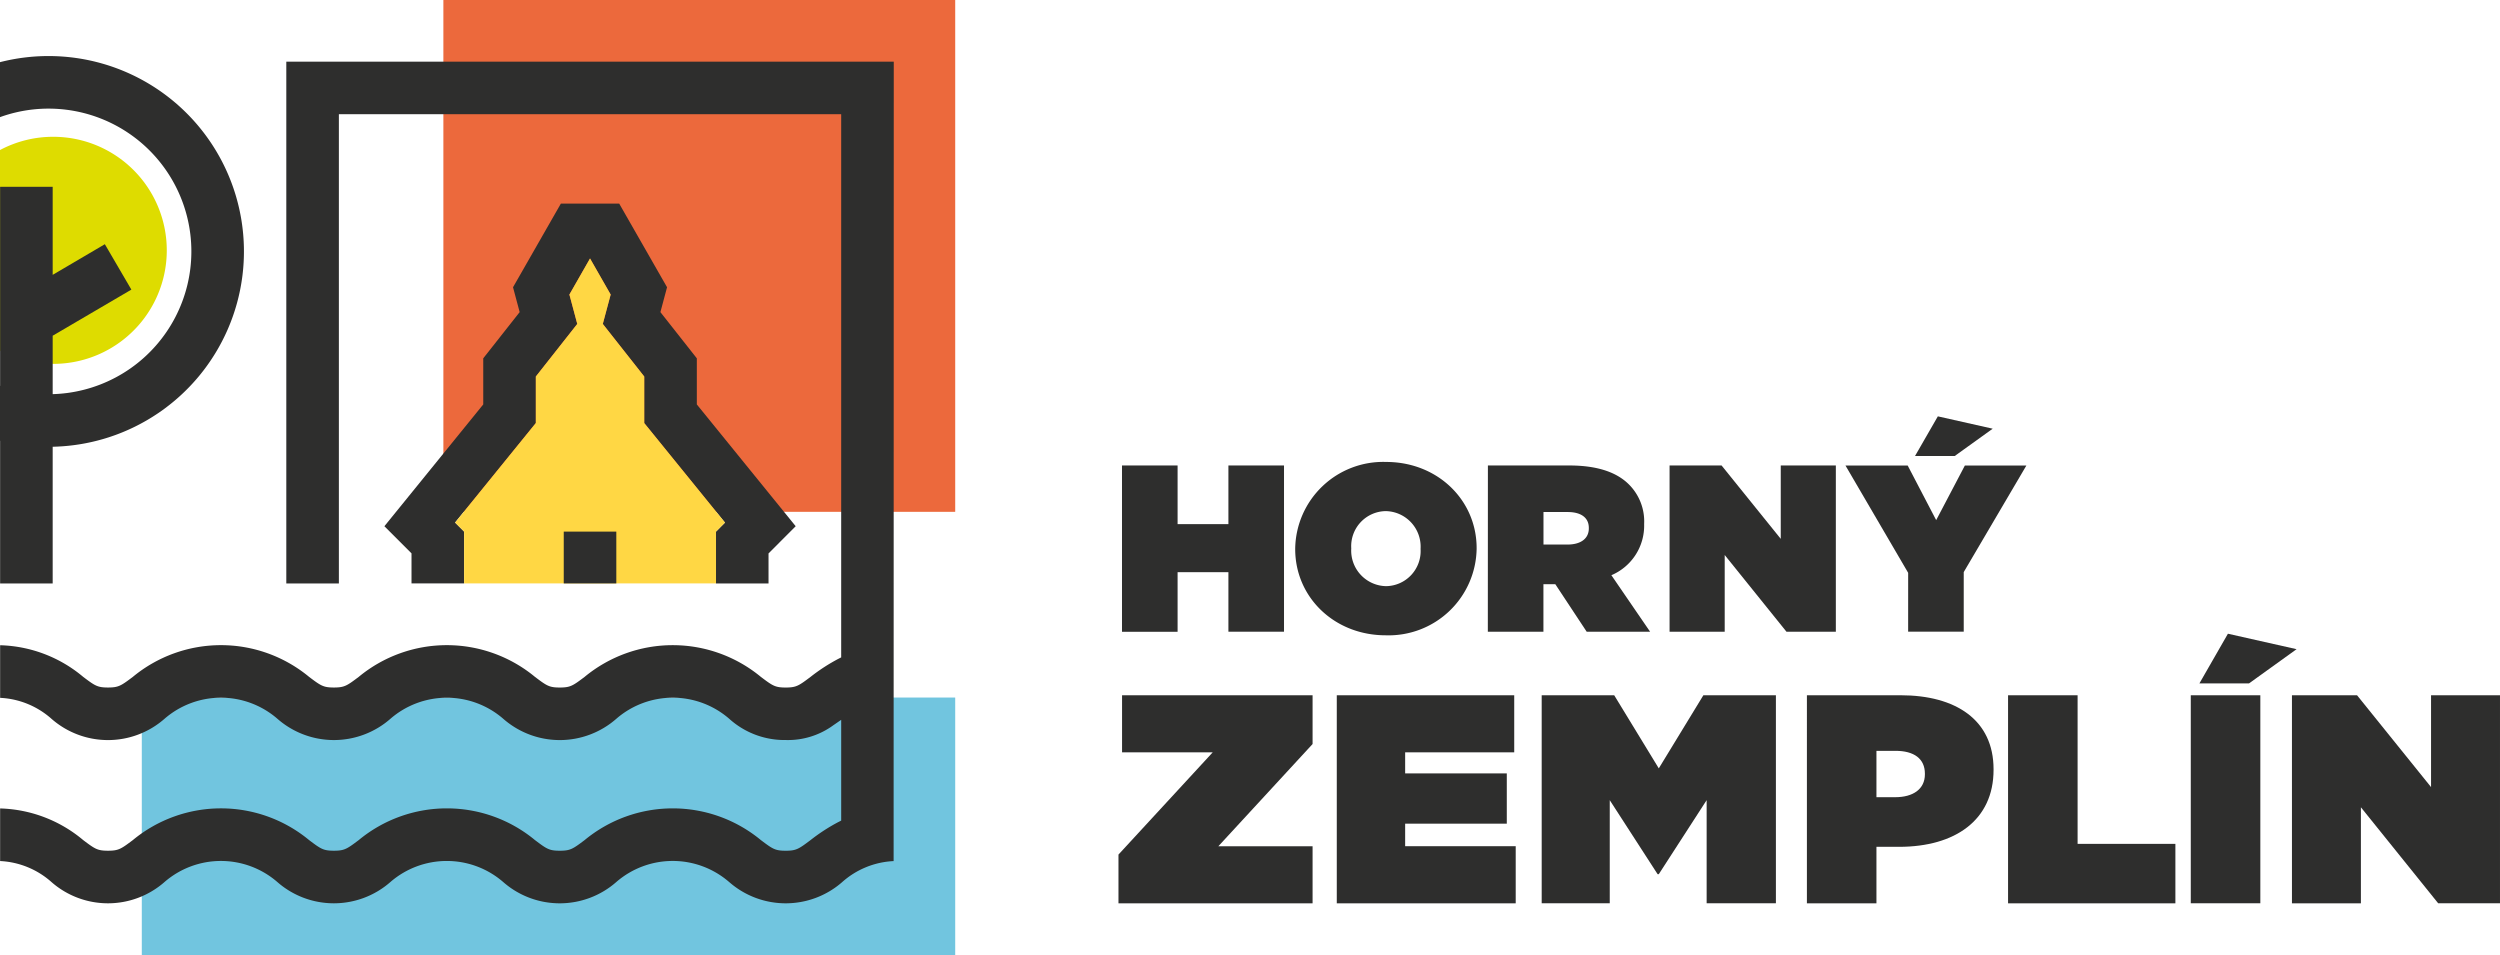
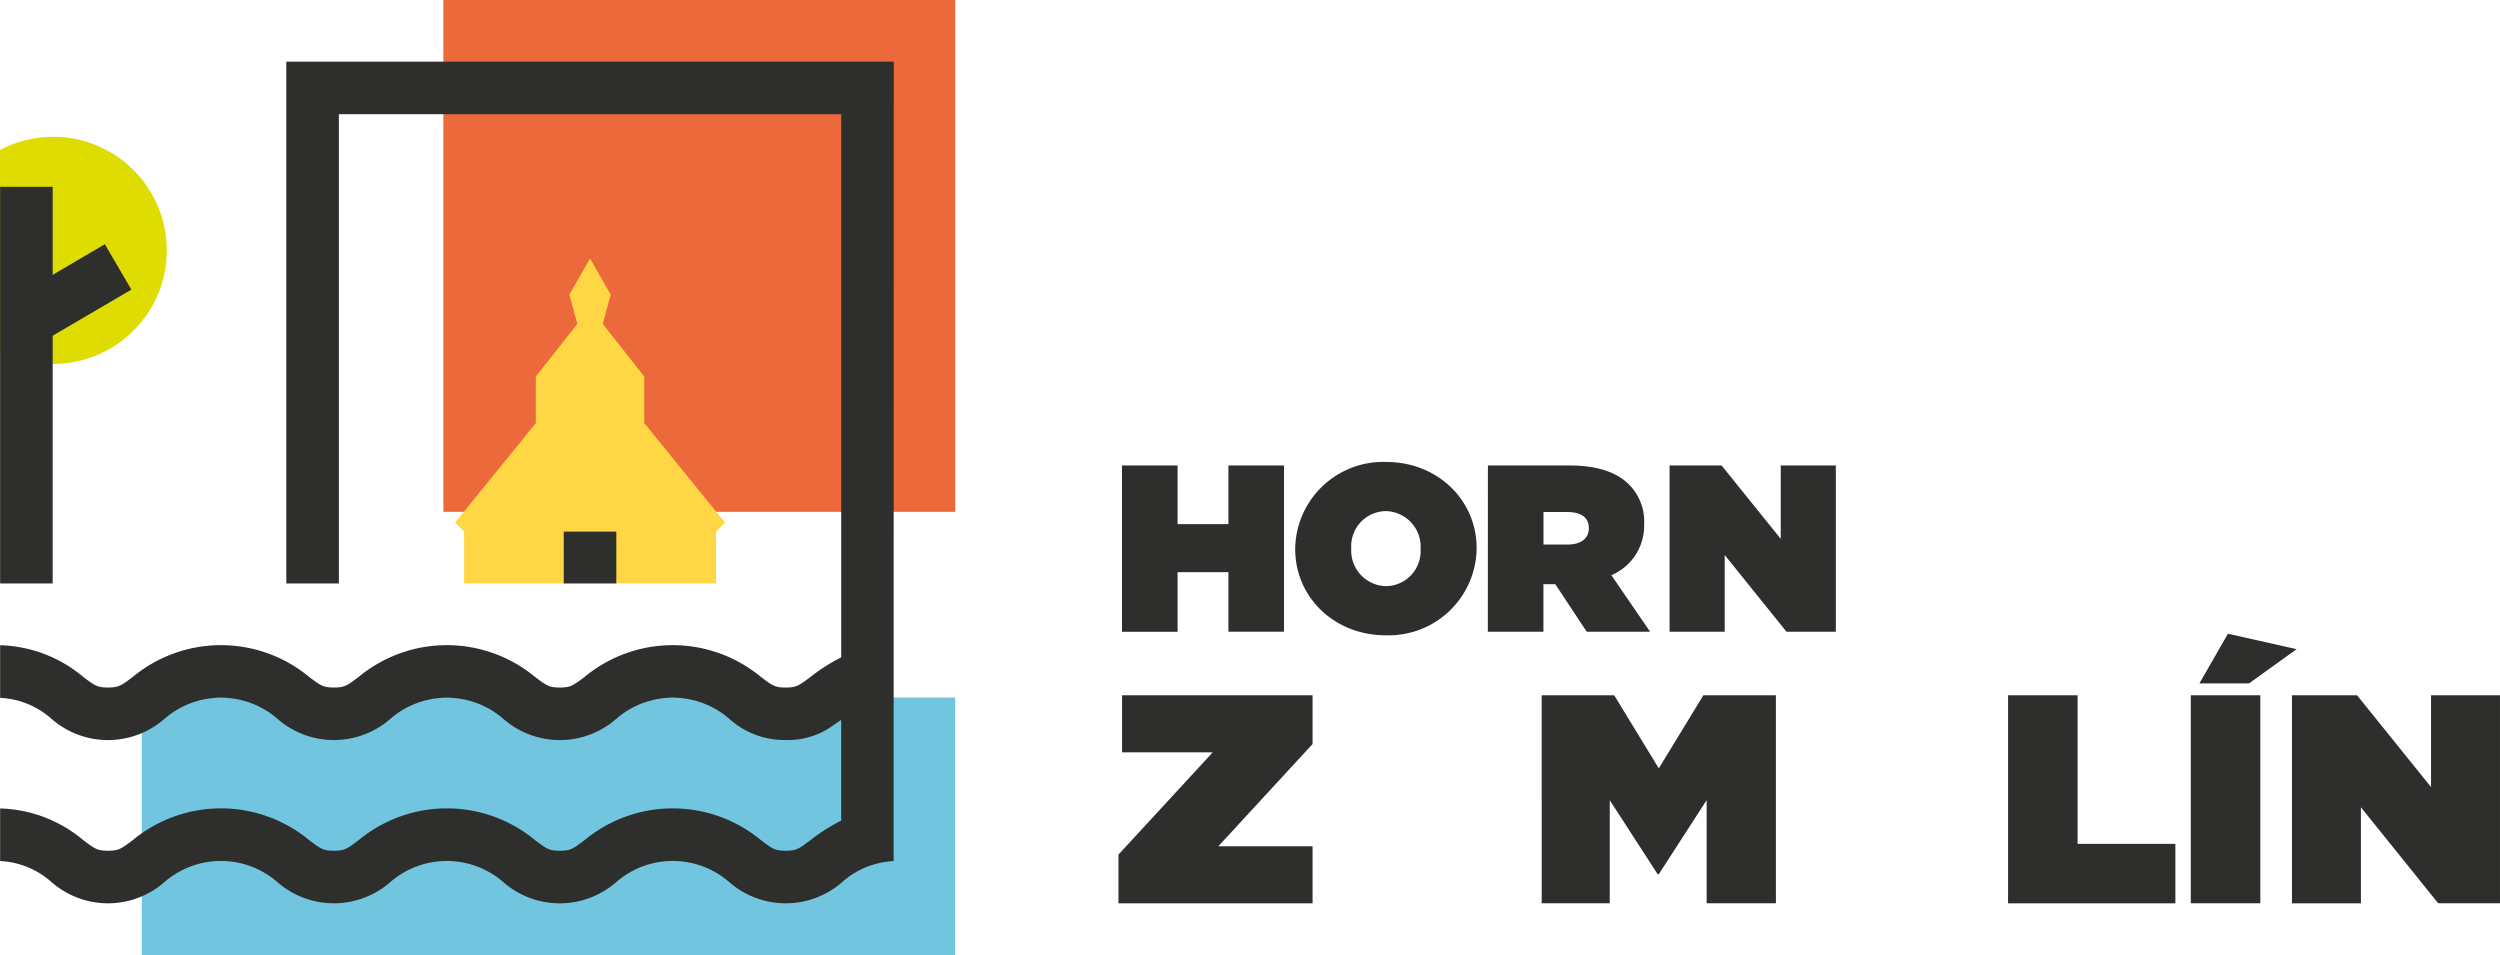
<svg xmlns="http://www.w3.org/2000/svg" width="278.813" height="106.53" viewBox="0 0 278.813 106.53">
  <g transform="translate(-149.257 -44.605)">
    <path d="M214.171,183.724a12.6,12.6,0,0,0-5.935,1.477v22.371a12.663,12.663,0,1,0,5.935-23.848Z" transform="translate(-58.979 -123.863)" fill="#dedc00" />
    <path d="M0,0H57.082V57.082H0Z" transform="translate(198.705 44.605)" fill="#ec693c" />
    <rect width="90.716" height="28.737" transform="translate(165.071 122.398)" fill="#71c5df" />
    <path d="M219.937,199.477l-5.818,3.417v-9.821h-5.863v44.237h5.863V209.683l8.775-5.143Z" transform="translate(-58.987 -127.637)" fill="#2e2e2d" />
-     <path d="M213.653,168.621a21.762,21.762,0,0,0-5.417.682v6.131a15.925,15.925,0,1,1,0,29.951v6.13a21.789,21.789,0,1,0,5.417-42.894Z" transform="translate(-58.979 -117.765)" fill="#2e2e2d" />
-     <path d="M314.975,218.617v-5.141l-4.062-5.154.741-2.773-5.336-9.328h-6.507l-5.336,9.328.741,2.773-4.062,5.154v5.141L280.131,232.2l3.024,3.027v3.353h5.863V232.8l-1.006-1.007,9.005-11.1v-5.188l4.622-5.864-.877-3.278,2.3-4.025,2.3,4.025-.877,3.278,4.622,5.864V220.7l9.006,11.1-1.006,1.008v5.779h5.864v-3.353L326,232.2Z" transform="translate(-88.004 -128.908)" fill="#2e2e2d" />
    <g transform="translate(274 115.281)">
      <path d="M207.8,395.655l10.509-11.4H208.2v-6.364h21.248v5.436l-10.509,11.4h10.509v6.365H207.8Z" transform="translate(-207.805 -371.025)" fill="#2e2e2d" />
-       <path d="M236.1,377.887h19.789v6.364H243.725v2.355h11.336v5.6H243.725v2.519h12.33v6.365H236.1Z" transform="translate(-211.758 -371.025)" fill="#2e2e2d" />
      <path d="M262.663,377.887h8.087l4.973,8.154,4.973-8.154h8.088v23.2H281.06v-11.5l-5.337,8.254h-.132l-5.337-8.254v11.5h-7.59Z" transform="translate(-215.469 -371.025)" fill="#2e2e2d" />
-       <path d="M297.045,377.887h10.441c6.165,0,10.375,2.752,10.375,8.254v.066c0,5.6-4.277,8.585-10.541,8.585H304.8v6.3h-7.756Zm9.844,11.37c1.989,0,3.315-.895,3.315-2.553v-.066c0-1.69-1.226-2.552-3.281-2.552H304.8v5.171Z" transform="translate(-220.272 -371.025)" fill="#2e2e2d" />
      <path d="M323.121,377.887h7.756v16.574h10.906v6.629H323.121Z" transform="translate(-223.915 -371.025)" fill="#2e2e2d" />
      <path d="M346.807,376.773h7.757v23.2h-7.757Zm4.143-6.862,7.657,1.724-5.3,3.813h-5.535Z" transform="translate(-227.223 -369.911)" fill="#2e2e2d" />
      <path d="M359.923,377.887h7.259l8.254,10.243V377.887h7.689v23.2h-6.894l-8.618-10.706V401.09h-7.689Z" transform="translate(-229.056 -371.025)" fill="#2e2e2d" />
    </g>
    <g transform="translate(274.388 91.038)">
      <path d="M208.256,348.1h6.2v6.542h5.668V348.1h6.2v18.539h-6.2V360h-5.668v6.648h-6.2Z" transform="translate(-208.256 -342.621)" fill="#2e2e2d" />
      <path d="M230.71,357.362v-.052a9.816,9.816,0,0,1,10.144-9.667c5.72,0,10.09,4.237,10.09,9.614v.053a9.815,9.815,0,0,1-10.143,9.666C235.079,366.976,230.71,362.739,230.71,357.362Zm13.983,0v-.052a3.966,3.966,0,0,0-3.893-4.184,3.91,3.91,0,0,0-3.84,4.131v.053a3.967,3.967,0,0,0,3.894,4.185A3.911,3.911,0,0,0,244.693,357.362Z" transform="translate(-211.393 -342.557)" fill="#2e2e2d" />
      <path d="M255.689,348.1h9.058c3.284,0,5.376.821,6.673,2.119a5.821,5.821,0,0,1,1.695,4.4v.053a6,6,0,0,1-3.655,5.667l4.317,6.3h-7.071l-3.5-5.3h-1.324v5.3h-6.2Zm8.872,8.819c1.483,0,2.384-.662,2.384-1.8v-.052c0-1.192-.927-1.775-2.357-1.775h-2.7v3.628Z" transform="translate(-214.882 -342.621)" fill="#2e2e2d" />
      <path d="M279.24,348.1h5.8l6.6,8.184V348.1h6.144v18.539h-5.508l-6.887-8.554v8.554H279.24Z" transform="translate(-218.172 -342.621)" fill="#2e2e2d" />
-       <path d="M309.036,359.184l-6.993-11.97h6.939l3.178,6.092,3.2-6.092h6.86L315.233,359.1v6.648h-6.2Zm3.31-17.453,6.118,1.377-4.237,3.046H309.8Z" transform="translate(-221.358 -341.731)" fill="#2e2e2d" />
    </g>
    <path d="M289.586,261.179a9.562,9.562,0,0,0,12.57,0,9.274,9.274,0,0,1,5.749-2.354l.017-89.158H240.174v58.194h5.863V175.528h56.02v60.58l-.308.156a20.388,20.388,0,0,0-3.112,2.02c-1.308.981-1.58,1.185-2.768,1.185s-1.459-.2-2.767-1.185a15.421,15.421,0,0,0-19.662,0c-1.305.98-1.577,1.184-2.765,1.184s-1.46-.2-2.767-1.185a15.419,15.419,0,0,0-19.66,0c-1.306.98-1.578,1.184-2.764,1.184s-1.459-.2-2.766-1.184a15.418,15.418,0,0,0-19.661,0c-1.308.98-1.58,1.184-2.766,1.184s-1.46-.2-2.768-1.185a15.007,15.007,0,0,0-9.265-3.53v5.867A9.28,9.28,0,0,1,214,242.97a9.557,9.557,0,0,0,12.574,0,9.6,9.6,0,0,1,12.626,0,9.558,9.558,0,0,0,12.568,0,9.6,9.6,0,0,1,12.619,0,9.559,9.559,0,0,0,12.574,0,9.6,9.6,0,0,1,12.628,0,9.2,9.2,0,0,0,6.281,2.353,8.565,8.565,0,0,0,5.306-1.643l.882-.609V254.31l-.308.156a20.463,20.463,0,0,0-3.113,2.02c-1.307.98-1.579,1.184-2.767,1.184s-1.46-.2-2.768-1.185a15.419,15.419,0,0,0-19.658,0c-1.308.98-1.58,1.184-2.769,1.184s-1.46-.2-2.767-1.185a15.418,15.418,0,0,0-19.657,0c-1.308.98-1.58,1.184-2.767,1.184s-1.46-.2-2.768-1.185a15.419,15.419,0,0,0-19.656,0c-1.31.982-1.582,1.185-2.77,1.185s-1.46-.2-2.767-1.184a15.017,15.017,0,0,0-9.266-3.53v5.867A9.276,9.276,0,0,1,214,261.177a9.561,9.561,0,0,0,12.571,0,9.6,9.6,0,0,1,12.622,0,9.56,9.56,0,0,0,12.57,0,9.6,9.6,0,0,1,12.62,0,9.559,9.559,0,0,0,12.573,0,9.6,9.6,0,0,1,12.625,0Z" transform="translate(-58.987 -118.187)" fill="#2e2e2d" />
    <path d="M323.453,235.938l-9.006-11.1v-5.188l-4.622-5.864.877-3.278-2.3-4.025-2.3,4.025.877,3.278-4.622,5.864v5.188l-9.005,11.1,1.006,1.007v5.779h28.093v-5.779Z" transform="translate(-93.34 -133.053)" fill="#ffd744" />
    <rect width="5.863" height="5.779" transform="translate(212.129 103.893)" fill="#2e2e2d" />
  </g>
</svg>